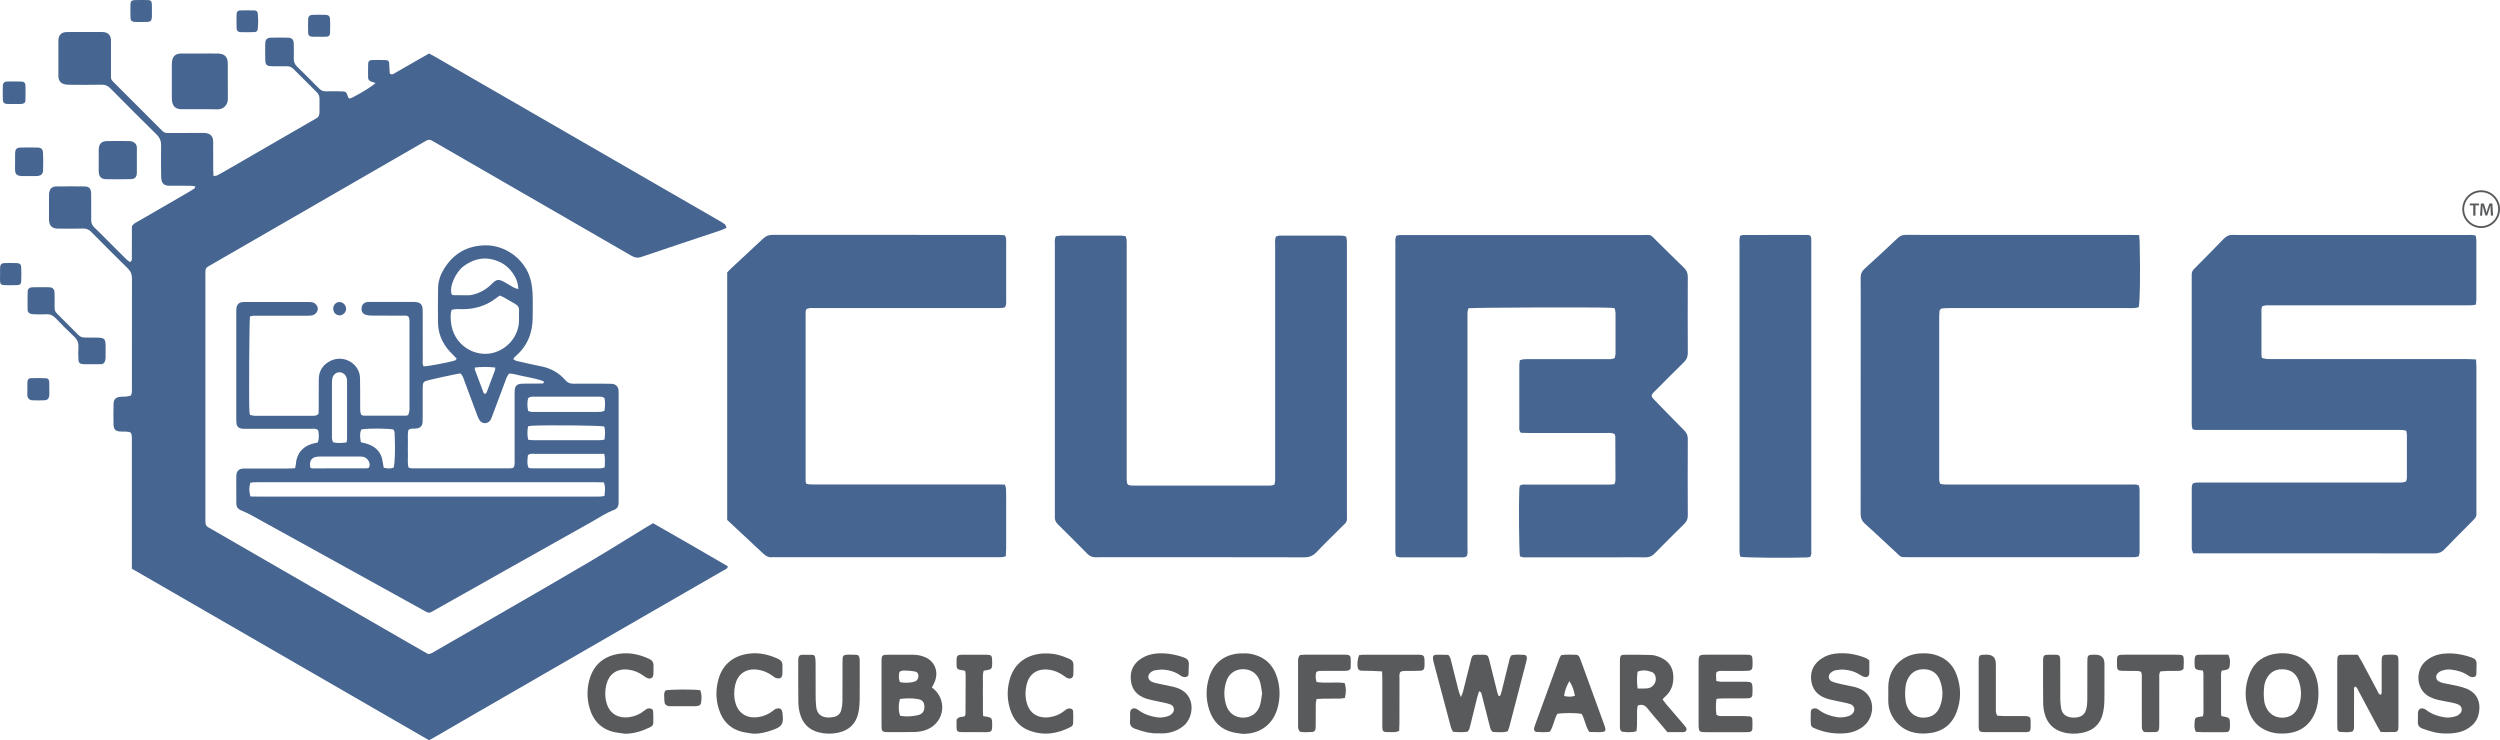
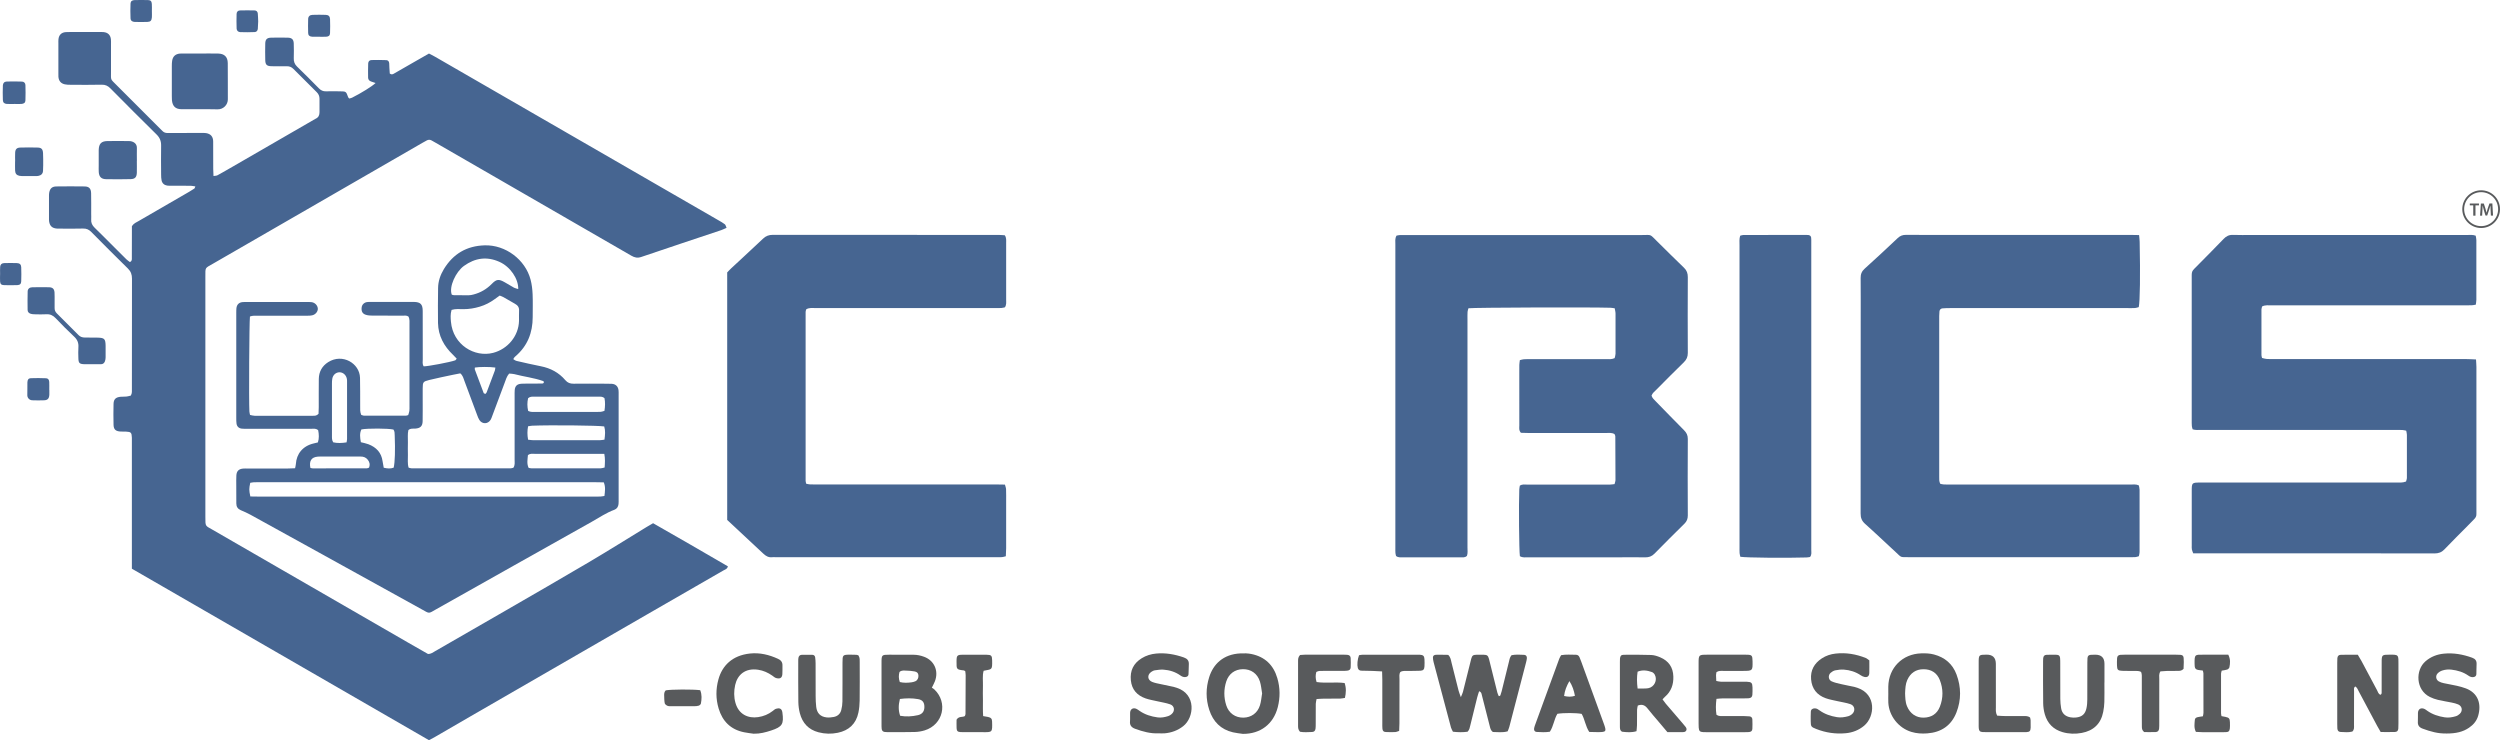
<svg xmlns="http://www.w3.org/2000/svg" id="Layer_1" data-name="Layer 1" viewBox="0 0 931.77 275.87">
  <defs>
    <style> .cls-1 { fill: none; stroke: #585a5c; stroke-miterlimit: 10; stroke-width: .7px; } .cls-2 { fill: #466591; } .cls-2, .cls-3 { stroke-width: 0px; } .cls-3 { fill: #585a5c; } </style>
  </defs>
  <path class="cls-2" d="M49.15,211.94v-46.54c0-.75,0-1.5,0-2.25-.07-1.92-.32-2.19-2.15-2.28-.67-.03-1.34,0-2-.03-1.88-.09-2.64-.75-2.68-2.54-.07-2.58-.06-5.17,0-7.75.04-1.76.83-2.5,2.64-2.67.75-.07,1.5,0,2.25-.09.56-.06,1.1-.25,1.55-.35.53-.92.4-1.77.4-2.59,0-13.67,0-27.34.03-41.01,0-1.52-.41-2.68-1.52-3.76-4.59-4.49-9.12-9.05-13.63-13.61-.88-.89-1.79-1.33-3.08-1.29-2.75.09-5.5.03-8.26.03-.5,0-1,.02-1.5-.02-1.72-.14-2.6-.92-2.88-2.58-.07-.41-.06-.83-.06-1.25v-8.25c0-.42,0-.84.07-1.25.28-1.6,1.06-2.35,2.69-2.37,3.5-.05,7.01-.05,10.51,0,1.67.03,2.39.79,2.43,2.52.06,2.58.03,5.17.03,7.75,0,.67.05,1.34,0,2-.1,1.26.36,2.22,1.27,3.1,2.46,2.38,4.85,4.82,7.27,7.23,1.53,1.53,3.06,3.08,4.61,4.59.4.39.89.69,1.28.99.84-.38.72-1.02.72-1.58.02-3.08,0-6.17.02-9.25v-2.55c.71-1.08,1.68-1.43,2.53-1.92,6.27-3.64,12.55-7.26,18.83-10.9.65-.38,1.29-.76,1.91-1.19.16-.11.2-.4.38-.8-.66-.09-1.2-.23-1.74-.24-2.34-.02-4.67,0-7.01-.01-.58,0-1.18.03-1.75-.06-1.08-.17-1.84-.82-2.08-1.89-.16-.72-.17-1.49-.18-2.23-.02-3.58-.07-7.17,0-10.75.04-1.7-.49-2.99-1.72-4.2-5.77-5.67-11.48-11.4-17.17-17.15-.94-.95-1.89-1.42-3.28-1.38-3.83.11-7.67.04-11.51.03-.75,0-1.51,0-2.23-.17-1.48-.33-2.25-1.3-2.37-2.82-.03-.41-.01-.83-.01-1.25v-11.25c0-.5-.03-1,.03-1.5.17-1.6,1.14-2.55,2.78-2.64,1.33-.07,2.67-.04,4-.04h8.26c.58,0,1.17-.02,1.75.03,1.62.14,2.59,1.08,2.76,2.69.06.58.03,1.17.03,1.75,0,3.42-.02,6.84,0,10.25.03,3.43-.39,2.58,2.19,5.19,4.7,4.74,9.43,9.44,14.15,14.15.94.94,1.9,1.87,2.83,2.83.56.58,1.19.77,2.01.76,4.09-.05,8.17-.04,12.26-.04.67,0,1.35-.04,2,.07,1.72.28,2.62,1.32,2.64,3.08.04,3.42,0,6.84.02,10.25,0,.82.06,1.65.1,2.66.61-.1,1.11-.07,1.49-.28,2.05-1.12,4.06-2.3,6.09-3.46,9.89-5.71,19.78-11.42,29.66-17.14.29-.17.57-.35.87-.49,1.05-.48,1.41-1.34,1.4-2.43-.01-1.67,0-3.33,0-5,0-.97-.34-1.76-1.04-2.45-2.91-2.87-5.8-5.76-8.68-8.66-.69-.7-1.47-1.01-2.45-1-1.92.03-3.84.03-5.76-.01-1.71-.04-2.25-.57-2.29-2.25-.05-2.08-.05-4.17,0-6.25.04-1.5.66-2.11,2.17-2.14,2.08-.05,4.17-.05,6.26,0,1.49.04,2.14.68,2.19,2.14.06,1.83.07,3.67.01,5.5-.04,1.24.28,2.22,1.21,3.12,2.76,2.66,5.46,5.39,8.15,8.12.75.76,1.55,1.16,2.65,1.12,1.75-.06,3.5-.03,5.26,0,2.22.02,2.23.04,2.99,2.16.05.15.19.27.37.52.33-.09.74-.13,1.09-.31,3.62-1.83,7.38-4.17,8.77-5.47-.6-.2-1.12-.38-1.64-.55-.71-.24-1.14-.72-1.15-1.47-.02-1.75-.04-3.5.03-5.24.03-.81.47-1.27,1.26-1.3,1.83-.05,3.66-.04,5.49.03.65.02,1.04.5,1.09,1.17.04.58.04,1.17.07,1.75.04.74.1,1.47.14,2.07.77.59,1.29.19,1.77-.09,2.25-1.27,4.48-2.58,6.72-3.86,2.02-1.16,4.04-2.31,6.12-3.5.79.41,1.53.77,2.24,1.18,23.32,13.45,46.64,26.91,69.96,40.37,11.91,6.87,23.82,13.75,35.73,20.62.79.46,1.61.9,2.33,1.46.32.25.4.8.65,1.33-.76.33-1.34.64-1.95.85-9.94,3.33-19.9,6.62-29.82,10-1.43.49-2.48.25-3.73-.47-17.45-10.11-34.93-20.18-52.4-30.25-6.86-3.96-13.72-7.91-20.58-11.87-.51-.29-1.01-.59-1.52-.86-.55-.29-1.13-.28-1.68,0-.59.3-1.17.64-1.75.97-15.81,9.12-31.62,18.25-47.43,27.37-10.18,5.87-20.37,11.73-30.54,17.62-3.06,1.77-2.85,1.23-2.85,4.83v89.53c0,3.73-.08,3.21,2.79,4.87,24.32,14.05,48.65,28.08,72.98,42.12,2.45,1.41,4.91,2.81,7.21,4.12,1.2,0,1.92-.63,2.71-1.08,8.74-5.03,17.49-10.05,26.22-15.1,10.39-6.01,20.8-11.99,31.13-18.09,7.18-4.24,14.24-8.68,21.35-13.02.78-.47,1.57-.92,2.48-1.45,9.35,5.31,18.62,10.7,27.88,16.08-.24,1.03-1.06,1.18-1.67,1.53-9.45,5.46-18.92,10.9-28.38,16.35-21.95,12.66-43.89,25.33-65.84,38-4.4,2.54-8.79,5.11-13.19,7.65-.72.42-1.46.79-2.33,1.26-36.85-21.27-73.71-42.55-110.74-63.92h.01Z" />
  <path class="cls-2" d="M566.47,207.26c-.3-2.09-.45-19.41-.22-24.86.02-.48.14-.96.2-1.38.94-.64,1.88-.41,2.77-.41,8.51-.02,17.02,0,25.53,0,1.75,0,3.5,0,5.26,0,.57,0,1.14-.12,1.75-.18.13-.56.34-1.04.34-1.52,0-5.42-.02-10.83-.06-16.25,0-.31-.2-.61-.3-.88-1.08-.6-2.19-.4-3.25-.4-9.59-.02-19.19,0-28.78,0-.99,0-1.98-.05-2.85-.07-.84-.93-.6-1.89-.6-2.78-.02-6.25-.01-12.5-.01-18.75,0-1.25-.02-2.5.01-3.75.01-.57.12-1.13.2-1.8.54-.13,1-.3,1.48-.33.83-.06,1.67-.04,2.5-.04h28.03c1.07,0,2.17.14,3.32-.38.11-.51.32-1.06.33-1.62.03-5,.03-10,0-15,0-.64-.2-1.28-.31-1.96-.62-.08-1.11-.18-1.59-.2-7.66-.24-50.58-.09-52.92.19-.11.41-.3.87-.33,1.34-.06.91-.03,1.83-.03,2.75v85.02c0,1.07.17,2.16-.19,3.16-.72.74-1.59.55-2.41.55-3.5.02-7.01,0-10.51,0h-11.01c-.82,0-1.68.16-2.5-.49-.07-.31-.2-.71-.23-1.11-.05-.58-.03-1.17-.03-1.75v-113.28c0-1.06-.21-2.16.44-3.26.38-.07.78-.18,1.18-.2.75-.03,1.5-.02,2.25-.02h88.09c3.67,0,2.71-.5,5.62,2.37,3.33,3.28,6.62,6.59,9.99,9.81,1.06,1.01,1.43,2.09,1.43,3.52-.05,9.42-.05,18.84,0,28.26,0,1.46-.48,2.49-1.5,3.49-3.47,3.37-6.87,6.81-10.27,10.24-.63.64-1.41,1.18-1.75,2.18.26.88.96,1.48,1.59,2.13,3.5,3.58,6.97,7.18,10.5,10.72.94.94,1.44,1.88,1.43,3.27-.06,9.5-.05,19,0,28.51,0,1.27-.37,2.22-1.27,3.1-3.74,3.68-7.47,7.39-11.14,11.14-1.02,1.05-2.14,1.42-3.56,1.39-2.83-.07-5.67-.02-8.51-.02h-35.03c-.98,0-2.01.22-3.06-.41h-.02Z" />
  <path class="cls-2" d="M922.83,133.97c.06,1.16.15,1.97.15,2.79v53.51c0,.42-.03.83,0,1.25.05.81-.28,1.44-.85,1.99-.83.82-1.63,1.67-2.45,2.5-2.87,2.91-5.79,5.77-8.6,8.73-1.07,1.12-2.19,1.53-3.74,1.53-18.6-.05-37.2-.03-55.8-.03h-34.1c-.2-.55-.42-.98-.51-1.44-.09-.49-.05-1-.05-1.5v-20.25c0-3.16.04-3.19,3.23-3.2h72.82c1.23,0,2.49.14,3.82-.38.11-.46.32-.92.32-1.39.02-5.33.02-10.67,0-16,0-.48-.15-.96-.25-1.56-.54-.1-1-.24-1.48-.26-.83-.04-1.67-.02-2.5-.02h-72.57c-.98,0-1.99.13-3.05-.23-.11-.42-.27-.8-.3-1.2-.06-.75-.05-1.5-.05-2.25v-52.01c0-3.89-.25-3.12,2.44-5.87,3.15-3.22,6.35-6.38,9.46-9.64.99-1.04,2.03-1.55,3.5-1.49,2.33.1,4.67.03,7.01.03h80.33c.98,0,1.99-.14,3.1.26.09.55.25,1.1.25,1.65.02,7.42.02,14.84,0,22.25,0,.56-.13,1.13-.21,1.81-.56.09-1.03.21-1.51.23-.83.04-1.67.02-2.5.02-24.02,0-48.05,0-72.07.01-1.15,0-2.33-.2-3.55.39-.09.36-.26.75-.26,1.14-.02,5.67-.01,11.34,0,17,0,.32.12.64.21,1.07.56.13,1.11.33,1.67.37.91.07,1.83.05,2.75.05h71.57c1.15,0,2.31.08,3.78.14h-.01Z" />
-   <path class="cls-2" d="M393.56,88.06c.61-.08,1.25-.24,1.9-.24,7.42-.02,14.85-.01,22.27,0,.57,0,1.14.13,1.81.21.13.5.33.96.36,1.43.06.91.03,1.83.03,2.75v84.27c0,.92-.02,1.84.03,2.75.07,1.3.41,1.64,1.63,1.73.58.04,1.17.03,1.75.03h48.55c.99,0,2,.13,3.09-.36.09-.44.24-.9.26-1.37.05-.83.02-1.67.02-2.5v-85.27c0-1.07-.18-2.16.25-3.23.83-.59,1.77-.44,2.66-.44,4.25-.02,8.51,0,12.76,0h8.26c.82,0,1.67-.09,2.56.43.07.42.2.89.23,1.37.04.75.02,1.5.02,2.25v99.02c0,4.24.42,3.07-2.53,6.05-2.93,2.97-5.96,5.84-8.82,8.87-1.31,1.39-2.7,1.92-4.61,1.91-23.52-.06-47.05-.04-70.57-.04-2.34,0-4.67-.05-7.01.02-1.25.03-2.23-.31-3.12-1.22-3.62-3.69-7.28-7.34-10.97-10.96-.91-.89-1.37-1.85-1.22-3.11.04-.33,0-.67,0-1v-100.27c0-.98-.19-2,.38-3.07h.03Z" />
  <path class="cls-2" d="M93.16,117.93c-.26,1.94-.43,31.62-.21,35.42.02.4.14.8.24,1.3.6.12,1.16.31,1.71.31,7.26.02,14.51.02,21.77,0,.66,0,1.35.03,2.05-.74.02-.69.08-1.59.08-2.49.01-3.5-.03-7,.02-10.5.04-2.69,1.23-4.83,3.51-6.27,5.31-3.35,11.72.45,11.85,5.85.09,3.5.04,7,.06,10.5,0,1.07-.1,2.16.39,3.32.36.1.74.3,1.12.3,5.17.02,10.34,0,15.51,0,.24,0,.48-.12.88-.22.14-.47.35-1,.43-1.54.08-.57.05-1.16.05-1.75v-30.26c0-1.07.15-2.17-.39-3.18-.68-.49-1.45-.33-2.19-.33-3.75-.02-7.51,0-11.26-.02-.82,0-1.68-.06-2.45-.31-1.27-.4-1.72-1.34-1.53-2.77.13-1,.9-1.79,1.97-1.96.49-.08,1-.05,1.5-.06h16.02c2.43.06,3.25.87,3.26,3.36.02,6,0,12,.02,18,0,.89-.23,1.84.35,2.65,1.49.03,9.76-1.53,11.72-2.23.2-.07.33-.35.58-.64-.46-.48-.9-.97-1.36-1.41-3.4-3.24-5.51-7.11-5.61-11.87-.09-4.33,0-8.66.03-12.99.02-2.57.84-4.93,2.15-7.09,3.47-5.69,8.48-8.68,15.24-8.87,7.68-.22,15.11,5.26,17.09,12.82.46,1.75.67,3.6.75,5.42.12,2.83.03,5.67.03,8.5,0,5.8-1.92,10.76-6.41,14.6-.25.21-.46.48-.67.73-.05.06-.04.16-.1.41.36.19.75.5,1.18.6,3,.69,5.99,1.39,9.01,1.98,3.65.72,6.75,2.36,9.16,5.2.84.99,1.8,1.32,3.06,1.31,4-.05,8.01-.02,12.01,0,.75,0,1.5,0,2.25.04,1.4.1,2.29.91,2.49,2.31.08.57.05,1.16.05,1.75v39.01c0,.58.02,1.17-.04,1.75-.11.98-.6,1.78-1.53,2.12-3,1.09-5.62,2.9-8.37,4.44-19.34,10.83-38.64,21.73-57.96,32.59-3.14,1.77-2.39,1.79-5.63,0-14.45-7.96-28.88-15.96-43.32-23.94-6.78-3.75-13.56-7.5-20.36-11.23-1.16-.64-2.38-1.17-3.6-1.69-1.13-.48-1.68-1.29-1.68-2.51,0-2.25-.02-4.5-.02-6.75,0-1.25-.04-2.5.04-3.75.1-1.6.93-2.38,2.53-2.51.58-.05,1.17-.02,1.75-.02h14.76c.9,0,1.8-.06,2.84-.1.12-.6.26-1.07.29-1.54.23-3.81,2.56-6.77,6.66-7.71.48-.11.96-.24,1.55-.38.51-1.53.39-3.06.11-4.52-.76-.75-1.64-.56-2.45-.56-3.59-.02-7.17,0-10.76,0h-13.26c-.67,0-1.34.03-2-.05-1.12-.12-1.82-.8-1.97-1.91-.09-.66-.09-1.33-.09-2v-39.26c0-.58,0-1.17.06-1.75.16-1.33.95-2.11,2.26-2.24.5-.05,1-.03,1.5-.03h22.52c.58,0,1.17-.03,1.75.05,1.22.17,2.17,1.15,2.3,2.3.12,1.04-.74,2.26-1.97,2.57-.71.18-1.48.19-2.23.19-6.09.01-12.18,0-18.27.01-.9,0-1.82-.12-2.83.28v-.03ZM191.32,174.36c.68-.96.48-1.99.48-2.97.02-7.92,0-15.84,0-23.75,0-.75-.02-1.5.04-2.25.12-1.5.86-2.23,2.37-2.36.66-.06,1.33-.04,2-.05,1.83,0,3.67,0,5.5-.03.38,0,.85.07,1.01-.45-.07-.17-.09-.41-.19-.45-3.54-1.26-7.28-1.66-10.9-2.62-.62-.16-1.29-.13-1.88-.19-.94,1.11-1.24,2.33-1.68,3.49-1.55,4.13-3.09,8.26-4.64,12.39-.17.47-.33.95-.59,1.37-1.01,1.61-3.11,1.66-4.15.08-.36-.55-.6-1.19-.83-1.81-1.61-4.29-3.19-8.58-4.8-12.87-.34-.91-.54-1.93-1.51-2.74-.88.17-1.85.34-2.81.55-2.93.63-5.87,1.21-8.78,1.93-2.29.57-2.39.8-2.42,3.07-.02,1.33,0,2.67,0,4,0,2.75.03,5.5-.02,8.25-.03,1.89-.85,2.66-2.76,2.79-.81.06-1.68-.18-2.55.55-.35,1.42-.15,3-.18,4.56-.03,1.58-.04,3.17,0,4.75.04,1.55-.21,3.14.26,4.7.43.1.74.24,1.06.24,12.34,0,24.69,0,37.03,0,.32,0,.63-.14.91-.2l.02.02ZM93.3,185.04c1.27.02,2.42.05,3.58.05h124.63c.75,0,1.5.02,2.25-.02.48-.02.95-.14,1.52-.22.2-1.74.48-3.34-.25-5.07-1.2-.02-2.36-.06-3.51-.06h-124.63c-.75,0-1.5-.02-2.25.02-.48.03-.95.15-1.37.21-.46,2.16-.47,2.71.03,5.08h0ZM168.3,115.52c-.47,1.58-.35,3.01-.23,4.4.75,8.61,8.83,13.38,15.72,11.59,5.46-1.42,9.52-6.29,9.65-11.94.03-1.25-.06-2.5.02-3.75.08-1.26-.48-2.02-1.53-2.6-1.46-.8-2.88-1.68-4.33-2.49-.42-.24-.89-.37-1.36-.57-.68.49-1.28.91-1.88,1.35-1.69,1.24-3.53,2.18-5.55,2.79-2.01.61-4.04.93-6.14.93-1.4,0-2.82-.19-4.36.27v.02ZM193.15,107.73c.09-3.82-2.94-8.33-7.04-10.15-4.71-2.1-9.06-1.43-13.18,1.52-3.05,2.19-5.69,7.85-4.54,10.74.25.06.57.18.88.19,1.83.02,3.67.04,5.5.01.57,0,1.15-.14,1.71-.28,2.64-.68,4.9-2.01,6.82-3.96,1.77-1.79,2.59-1.86,4.83-.59,1.16.66,2.29,1.37,3.45,2.01.41.23.91.3,1.56.51h0ZM225.28,148.38c-.69-.61-1.46-.54-2.2-.54h-24.01c-.74,0-1.51-.07-2.24.57-.36,1.53-.36,3.14.02,4.75.98.5,1.91.36,2.81.36,7.17,0,14.34,0,21.51,0,.92,0,1.84.03,2.75-.03.47-.03.92-.24,1.37-.37.26-1.69.31-3.25,0-4.75h0ZM196.84,163.88c.77.08,1.34.19,1.91.19,8.25,0,16.51,0,24.76,0,.56,0,1.12-.13,1.78-.21.24-1.75.39-3.35-.09-4.92-2.14-.38-20.11-.56-26.85-.28-.48.02-.95.14-1.53.22-.32,1.66-.32,3.2,0,4.99h.01ZM225.25,169.15h-11.48c-4.84,0-9.67,0-14.51,0-.8,0-1.67-.21-2.5.5-.13,1.54-.49,3.16.27,4.74.41.06.74.16,1.06.16,8.59,0,17.18,0,25.76,0,.47,0,.93-.19,1.5-.31.12-1.65.24-3.2-.12-5.1h.02ZM129.17,164.88c.09-.61.18-.93.18-1.25,0-7.15,0-14.29,0-21.44,0-.33,0-.67-.07-.99-.26-1.42-1.42-2.45-2.73-2.45s-2.46.95-2.71,2.43c-.1.57-.12,1.16-.12,1.74v19.44c0,.82-.07,1.67.47,2.5,1.56.37,3.18.29,4.97.02h0ZM134.51,164.82c1.04.27,1.95.43,2.79.75,2.94,1.12,4.85,3.12,5.29,6.34.11.81.29,1.62.43,2.42,1.37.31,2.57.42,3.71-.04.47-2.04.61-6.44.38-12.04-.03-.74.02-1.51-.47-2.15-1.88-.46-9.62-.5-11.94-.05-.72,1.48-.52,3.03-.2,4.77h.01ZM137.55,174.27c.47-1.23.14-2.15-.51-2.96-.66-.83-1.58-1.17-2.64-1.15h-14.21c-.58,0-1.17-.02-1.74.03-2.37.19-3.31,1.59-2.76,4.21.27.05.59.17.9.17,6.73,0,13.46,0,20.19-.03.23,0,.46-.15.78-.26h-.01ZM184.62,136.99c-1.99-.3-6.05-.29-7.63,0,0,.22-.1.49-.03.69,1.08,2.94,2.18,5.88,3.31,8.81.06.16.4.22.64.33.18-.22.39-.38.47-.59,1.03-2.7,2.05-5.4,3.05-8.11.11-.3.11-.63.19-1.11h0Z" />
  <path class="cls-2" d="M374.89,207.32c-.68.16-1.08.31-1.48.33-.75.05-1.5.02-2.25.02h-82.06c-.42,0-.84-.05-1.25,0-1.37.18-2.39-.41-3.35-1.32-3.27-3.09-6.58-6.14-9.87-9.21-1.22-1.13-2.43-2.27-3.6-3.36v-92.24c.48-.5.97-1.06,1.52-1.56,3.96-3.69,7.96-7.35,11.89-11.07,1.04-.98,2.14-1.38,3.58-1.38,28.1.03,56.21.02,84.31.03.73,0,1.47.09,2.16.13.65.94.51,1.88.51,2.77.02,3.33,0,6.67,0,10,0,3.75.01,7.5,0,11.25,0,.9.16,1.84-.45,2.82-.37.08-.83.23-1.31.26-.91.05-1.83.03-2.75.03h-66.55c-1.14,0-2.34-.21-3.45.46-.08.32-.23.64-.23.95v62.99c0,.32.13.63.22,1.07.5.09.97.23,1.44.25.83.04,1.67.02,2.5.02h67.05c.99,0,1.98.03,3.08.05.17.67.4,1.21.42,1.75.06,1.58.03,3.17.03,4.75v17.25c0,.9-.07,1.81-.12,2.92v.04Z" />
  <path class="cls-2" d="M797.26,87.63c.09,1.05.2,1.78.21,2.51.26,12.45.13,22.11-.34,24.33-.41.1-.87.3-1.34.33-.91.06-1.83.03-2.75.03h-66.3c-.92,0-1.83.02-2.75.1-.64.06-1.07.46-1.14,1.13-.06.58-.09,1.16-.09,1.74v60c0,.82-.08,1.67.42,2.54.43.07.9.2,1.38.23.83.04,1.67.02,2.5.02h67.05c.98,0,2-.19,3.05.32.1.54.28,1.1.28,1.65.02,7.75.02,15.5,0,23.25,0,.48-.17.96-.27,1.49-.45.12-.84.3-1.24.33-.75.05-1.5.03-2.25.03h-82.31c-3.3-.02-2.54.21-4.84-1.9-3.81-3.49-7.53-7.08-11.39-10.51-1.26-1.12-1.68-2.28-1.67-3.9.04-24,.03-48,.03-72,0-5.25.03-10.5-.02-15.75-.02-1.44.4-2.48,1.5-3.47,4.15-3.73,8.23-7.55,12.29-11.38.92-.87,1.86-1.23,3.12-1.22,5.42.05,10.84.02,16.26.02h67.3c.99,0,1.97.04,3.3.06v.02Z" />
  <path class="cls-2" d="M674.61,207.6c-.38.05-.86.16-1.34.17-7.45.24-22.39.1-24.62-.25-.09-.41-.26-.87-.29-1.35-.05-.75-.03-1.5-.03-2.25v-112.51c0-1.15-.14-2.32.24-3.55.41-.1.8-.28,1.19-.28,7.84-.02,15.68-.02,23.52-.02.25,0,.5,0,.75.04.55.08.93.4,1,.95.07.58.05,1.16.05,1.75v114.76c0,.81.22,1.68-.46,2.53h0Z" />
  <path class="cls-3" d="M544.47,259.85c.38-.95.65-1.44.78-1.97.92-3.63,1.82-7.26,2.73-10.9.12-.48.22-.98.36-1.45.36-1.22.66-1.46,1.94-1.5.92-.03,1.83-.03,2.75,0,1.24.04,1.56.3,1.92,1.53.23.8.4,1.62.6,2.42.84,3.39,1.67,6.79,2.53,10.17.12.46.35.89.52,1.3.74,0,.64-.53.78-.86.13-.31.22-.63.3-.95.88-3.55,1.73-7.11,2.63-10.66.24-.95.34-1.97,1.05-2.78,1.59-.33,3.17-.2,4.75-.13.63.03,1.02.56.97,1.22-.04.49-.14.99-.27,1.47-2.09,8.06-4.18,16.11-6.28,24.16-.14.55-.4,1.08-.61,1.65-1.93.58-3.82.23-5.53.25-.82-.64-.94-1.39-1.13-2.12-.98-3.87-1.97-7.74-2.96-11.61-.14-.55-.15-1.18-1.03-1.45-.24.77-.51,1.52-.71,2.3-.87,3.47-1.71,6.95-2.57,10.42-.2.8-.3,1.65-1.02,2.36-1.73.25-3.53.22-5.45,0-.25-.53-.57-1.01-.72-1.55-2.18-8.12-4.33-16.24-6.48-24.36-.09-.32-.14-.65-.2-.98-.21-1.3.1-1.77,1.34-1.8,1.49-.03,2.98.03,4.28.04.97.93,1.01,1.97,1.26,2.92.9,3.46,1.73,6.94,2.62,10.41.17.68.46,1.33.85,2.44h0Z" />
  <path class="cls-3" d="M878.78,244.04c.5.85.98,1.61,1.41,2.41,1.92,3.6,3.81,7.21,5.75,10.79.33.62.48,1.43,1.28,1.71.59-.31.44-.86.44-1.32.02-3.58,0-7.16.01-10.74,0-2.82.09-2.89,2.99-2.89.58,0,1.17-.02,1.75.03,1.07.09,1.42.46,1.49,1.6.04.58.02,1.16.02,1.75v22.22c0,.67,0,1.33-.05,1.99-.08.79-.47,1.21-1.3,1.23-1.74.05-3.48.01-5.27.01-.47-.82-.9-1.52-1.29-2.25-2.27-4.26-4.53-8.52-6.81-12.77-.37-.7-.62-1.51-1.35-1.97-.7.49-.47,1.12-.47,1.66-.02,4.24,0,8.49-.02,12.73,0,.81.17,1.69-.63,2.43-1.37.38-2.87.21-4.35.15-.8-.04-1.15-.45-1.23-1.3-.05-.58-.04-1.16-.04-1.75v-22.72c0-.58,0-1.17.05-1.75.08-.79.48-1.23,1.3-1.24,2.07-.05,4.15-.02,6.32-.02h0Z" />
  <path class="cls-3" d="M347.31,256.31c.34.23.65.38.89.61,5.24,4.93,3.32,13.18-3.58,15.3-1.18.36-2.44.57-3.67.6-3.41.09-6.83.05-10.24.05-.33,0-.67-.02-.99-.06-.65-.1-1.03-.47-1.11-1.15-.07-.58-.06-1.16-.06-1.74v-22.96c0-2.88.07-2.94,2.93-2.95,3,0,5.99.03,8.99.02,1.35,0,2.65.28,3.9.74,3.84,1.39,5.56,5.28,4.08,9.14-.27.69-.63,1.34-1.14,2.4ZM335.51,266.78c2.19.4,4.41.26,6.6-.23,1.61-.36,2.4-1.41,2.42-2.99.02-1.7-.62-2.69-2.34-2.99-2.27-.41-4.56-.35-6.79-.06-.61,2.39-.56,4.44.1,6.28h0ZM335.34,254.2c1.57.38,2.97.29,4.37.11.49-.06.98-.2,1.43-.39.82-.35,1.26-1.25,1.16-2.26-.08-.78-.49-1.25-1.46-1.42s-1.97-.28-2.95-.29c-.88,0-1.83-.24-2.64.5-.33,1.18-.36,2.38.11,3.75h-.02Z" />
  <path class="cls-3" d="M463.21,273.52c-1.23-.19-2.47-.29-3.68-.58-4.54-1.06-7.4-3.98-8.82-8.33-1.33-4.07-1.32-8.19-.02-12.28,1.48-4.66,5.11-8.53,11.73-8.81,1.32-.06,2.69-.03,3.97.23,5.03,1.03,8.24,4.08,9.68,9.01,1.06,3.6,1.09,7.22.16,10.84-1.6,6.25-6.46,9.98-13.03,9.92h0ZM470.4,258.44c-.26-1.49-.37-3-.81-4.41-.94-3.01-3.36-4.67-6.39-4.62-2.94.05-5.23,1.7-6.17,4.6-.94,2.93-.94,5.92,0,8.85.94,2.96,3.4,4.66,6.42,4.61,2.91-.05,5.26-1.72,6.15-4.61.44-1.41.54-2.92.8-4.43h0Z" />
-   <path class="cls-3" d="M864.11,258.54c-.03,2.34-.3,4.65-1.18,6.85-2.01,4.98-5.73,7.61-11.06,7.97-1.83.12-3.64.04-5.44-.47-3.69-1.04-6.37-3.26-7.85-6.76-2.14-5.06-2.15-10.22-.02-15.29,1.85-4.39,5.38-6.67,10-7.25,1.97-.25,3.97-.18,5.95.36,4.09,1.1,6.86,3.6,8.4,7.5.84,2.13,1.21,4.4,1.2,7.09h0ZM843.71,258.87c.05.63.08,1.63.21,2.62.08.57.27,1.13.48,1.67,1.05,2.72,3.28,4.29,6.12,4.32,2.87.03,5.11-1.42,6.18-4.2,1.21-3.15,1.17-6.36.06-9.53-.83-2.37-2.69-4.29-6.09-4.31-3.28-.03-5.25,1.69-6.31,4.39-.59,1.51-.59,3.09-.65,5.04h0Z" />
  <path class="cls-3" d="M703.78,258.43c0-.83-.01-1.66,0-2.49.11-7.03,5.26-12.24,12.32-12.43,1.58-.04,3.14,0,4.7.42,4.09,1.08,6.95,3.54,8.41,7.46,1.75,4.69,1.79,9.48-.03,14.14-1.91,4.89-5.67,7.43-10.89,7.81-2,.15-3.98.04-5.93-.56-4.75-1.45-8.3-5.91-8.57-10.87-.06-1.16,0-2.33,0-3.49h-.02.01ZM710.04,258.26c.07,1.59.04,3.34.74,5,1.12,2.69,3.36,4.27,6.2,4.21,2.85-.06,4.96-1.37,6.02-4.06,1.3-3.31,1.28-6.69-.03-9.99-1.07-2.69-3.21-3.99-6.06-3.99s-4.89,1.4-6.06,4.03c-.66,1.49-.72,3.07-.8,4.8h-.01Z" />
  <path class="cls-3" d="M619.64,260.66c.43.58.8,1.12,1.22,1.62,2,2.34,4.01,4.67,6.02,7.01.43.51.86,1.02,1.28,1.53.33.4.56.87.35,1.38-.22.51-.71.66-1.24.66h-5.82c-1.1-1.3-2.17-2.57-3.24-3.84-1.4-1.65-2.84-3.27-4.17-4.98-.94-1.2-2-1.68-3.62-1.07-.08.47-.26,1.01-.27,1.56-.04,1.91,0,3.83-.03,5.74-.01.73-.12,1.45-.18,2.25-1.84.57-3.58.39-5.29.21-.3-.03-.69-.49-.78-.83-.15-.55-.12-1.15-.12-1.73v-23.47c0-.42,0-.83.03-1.25.09-.97.44-1.4,1.39-1.41,3.41-.02,6.83-.05,10.24.08,1.13.04,2.3.42,3.36.87,3.13,1.33,4.8,3.69,4.9,7.15.09,3-.81,5.56-3.12,7.56-.31.27-.57.59-.91.96h0ZM610.35,256.61c1.01,0,1.75.01,2.49,0,.5-.01,1-.02,1.49-.11,2.24-.42,3.51-3.01,2.43-5.02-.22-.41-.64-.84-1.06-.99-1.73-.62-3.5-.91-5.35-.15-.32,2.02-.29,3.96,0,6.27Z" />
  <path class="cls-3" d="M696.71,246.18c0,1.55.04,3.13-.01,4.7-.04,1.13-.72,1.66-1.82,1.42-.47-.1-.94-.33-1.34-.6-1.91-1.29-4.05-1.97-6.32-2.13-1.06-.07-2.16.06-3.21.27-.62.13-1.24.51-1.72.93-1.02.89-.87,2.61.35,3.16,1.12.51,2.36.77,3.57,1.05,1.62.38,3.26.67,4.88,1.02.4.09.8.23,1.19.36,7.15,2.39,6.56,10.73,2.49,14.13-1.99,1.66-4.3,2.55-6.83,2.79-3.79.36-7.47-.18-11.02-1.58-1.91-.76-2.03-.9-2.05-2.9-.01-1.17-.02-2.33.04-3.5.04-.89.6-1.28,1.49-1.29.73,0,1.25.39,1.79.78,1.93,1.39,4.12,2.11,6.45,2.5,1.44.24,2.83.02,4.2-.34.47-.12.93-.39,1.31-.69,1.45-1.11,1.25-3.21-.45-3.8-1.56-.54-3.23-.75-4.85-1.13-1.46-.34-2.95-.58-4.35-1.08-3.31-1.16-5.2-3.56-5.49-7.04-.28-3.36,1.16-5.96,3.98-7.81,1.57-1.03,3.32-1.6,5.14-1.8,3.88-.44,7.63.2,11.25,1.64.45.18.82.55,1.34.91v.03Z" />
  <path class="cls-3" d="M911.64,273.36c-2.89.11-5.84-.72-8.74-1.8-1.29-.48-1.84-1.28-1.74-2.64.07-1.08-.02-2.16.03-3.24.07-1.41,1.12-2.04,2.42-1.46.37.17.7.44,1.04.68,1.95,1.38,4.14,2.08,6.48,2.45,1.44.23,2.83,0,4.19-.41.54-.16,1.06-.51,1.47-.9,1.17-1.11.88-2.84-.59-3.49-.75-.33-1.58-.52-2.39-.69-1.71-.36-3.44-.6-5.14-1.01-1.04-.25-2.08-.61-3.04-1.09-5.29-2.61-5.48-9.99-1.6-13.32,1.97-1.69,4.28-2.57,6.81-2.82,3.62-.36,7.13.28,10.54,1.51,1.18.42,1.74,1.15,1.66,2.43-.08,1.24-.02,2.5-.08,3.74-.03.65-.51,1.01-1.16,1.07-.71.07-1.29-.18-1.85-.58-1.89-1.32-4.02-1.94-6.29-2.21-1.19-.14-2.34-.03-3.45.34-.61.2-1.21.58-1.66,1.03-.89.89-.7,2.36.39,3,.56.33,1.22.53,1.86.67,1.62.36,3.27.61,4.89.98,1.13.26,2.27.56,3.35.97,4.56,1.73,5.87,5.78,4.59,10.2-.55,1.91-1.78,3.36-3.42,4.47-2.22,1.51-4.76,2.17-8.56,2.15v-.03Z" />
  <path class="cls-3" d="M431.87,273.32c-3.05.15-5.92-.65-8.76-1.68-1.33-.48-2.09-1.26-1.95-2.78.1-1.07-.02-2.16.04-3.24.08-1.32,1.06-1.95,2.26-1.47.45.18.85.51,1.26.79,2.03,1.41,4.32,2.11,6.74,2.44,1.35.18,2.66-.08,3.94-.48.46-.14.91-.44,1.28-.76,1.32-1.14,1.1-3.05-.52-3.62-1.55-.55-3.22-.78-4.84-1.16-1.45-.34-2.95-.57-4.35-1.06-3.17-1.11-5.14-3.28-5.49-6.73-.36-3.59.97-6.33,4.03-8.23,1.66-1.03,3.49-1.58,5.41-1.76,3.54-.32,6.96.29,10.3,1.45,1.26.44,1.95,1.17,1.87,2.56-.07,1.24-.03,2.49-.12,3.74-.05.65-.53.96-1.21,1.02-.71.06-1.28-.22-1.84-.62-1.89-1.33-4.03-1.99-6.3-2.15-1.06-.07-2.15.1-3.21.25-.47.07-.95.33-1.35.61-1.57,1.1-1.41,3,.37,3.72,1.07.43,2.24.61,3.37.86,1.54.34,3.09.64,4.63.98.4.09.8.23,1.19.36,7.3,2.38,6.51,11.05,2.37,14.29-2.03,1.59-4.34,2.43-6.88,2.66-.74.07-1.5.01-2.25.01h0Z" />
  <path class="cls-3" d="M639.74,250.52c-.05.35-.16.75-.16,1.16,0,.66.05,1.32.09,2.12.61.1,1.16.27,1.71.28,2.67.03,5.34.02,8.01.02.58,0,1.17,0,1.75,0,1.64.07,1.99.41,2.03,2.13.02.92.02,1.84-.05,2.75-.06.77-.51,1.18-1.31,1.26-.58.06-1.17.04-1.75.05-2.67,0-5.34,0-8.01.01-.73,0-1.45.1-2.31.17-.27,2.1-.3,4.05,0,5.93.86.61,1.71.48,2.54.48,2.58.02,5.17,0,7.76.01.67,0,1.33.03,1.99.1.67.07,1.07.49,1.09,1.16.04,1.16.06,2.33,0,3.49-.04.79-.46,1.13-1.31,1.21-.5.05-1,.04-1.5.04h-14.26c-.42,0-.83,0-1.25-.02-1.25-.08-1.56-.39-1.68-1.69-.05-.5-.04-1-.04-1.5,0-7.5-.01-15,0-22.5,0-3.12.07-3.17,3.26-3.17,4.75,0,9.51,0,14.26,0,2.41,0,2.55.18,2.59,2.54.05,3.43,0,3.48-3.43,3.5-2.5,0-5,0-7.5,0-.82,0-1.67-.11-2.5.45h-.02Z" />
  <path class="cls-2" d="M74.54,19.95c2.25,0,4.51-.04,6.76.01,2.32.05,3.56,1.23,3.59,3.55.06,4.5-.01,9,.03,13.5.02,2-1.64,3.79-3.81,3.74-4.5-.11-9.01,0-13.51-.05-2.21-.02-3.31-1.13-3.52-3.37-.05-.5-.04-1-.04-1.5v-11.25c0-.66.02-1.34.13-1.99.26-1.59,1.25-2.47,2.86-2.62.5-.04,1-.03,1.5-.03h6.01Z" />
  <path class="cls-3" d="M592.33,272.81c-1.43-2.17-1.64-4.69-2.83-6.74-1.99-.4-6.79-.42-9.05-.03-1.23,2.01-1.41,4.54-2.8,6.68-1.63.26-3.29.18-4.94.08-.66-.04-1.04-.56-.95-1.22.06-.41.17-.81.31-1.2,3.02-8.29,6.04-16.58,9.08-24.87.17-.46.45-.87.69-1.32,1.87-.35,3.7-.15,5.52-.16.66,0,1.09.36,1.34.94.23.53.44,1.08.64,1.62,2.79,7.67,5.58,15.33,8.37,23,1.13,3.1,1.01,3.27-2.21,3.28-1.07,0-2.14-.04-3.18-.07h0ZM582.95,259.4c1.39.31,2.67.4,4.04-.07-.37-1.94-.91-3.71-2.07-5.48-1.04,1.83-1.74,3.55-1.97,5.56h0Z" />
  <path class="cls-3" d="M319.94,244.27c.6.93.47,1.78.48,2.6.01,4.75.04,9.49-.02,14.24-.02,1.49-.16,3-.46,4.45-.86,4.21-3.56,6.7-7.69,7.55-2.37.49-4.79.45-7.18-.18-3.76-.99-6-3.45-6.96-7.11-.35-1.36-.54-2.79-.56-4.2-.07-5.08-.04-10.16-.04-15.24,0-.42,0-.84.08-1.24.13-.63.53-1.06,1.2-1.08,1.33-.03,2.66-.03,4,0,.56,0,.95.38,1.03.92.11.74.15,1.49.16,2.24.01,4.08,0,8.16.02,12.24,0,1.33.06,2.67.21,3.99.27,2.33,1.52,3.65,3.82,3.93.89.11,1.83.01,2.72-.16,1.42-.27,2.43-1.16,2.79-2.56.27-1.03.43-2.12.44-3.19.05-4.83.02-9.66.03-14.49,0-2.91.07-2.97,2.91-2.98.75,0,1.5,0,2.25.05.24,0,.47.13.78.21h-.01Z" />
  <path class="cls-3" d="M784.33,254.4c0,2.42.05,4.83-.02,7.24-.03,1.24-.19,2.49-.43,3.7-.86,4.44-3.66,7.02-8.01,7.83-2.37.44-4.8.39-7.18-.31-3.41-1-5.58-3.25-6.56-6.59-.39-1.34-.6-2.78-.62-4.18-.08-5.25-.04-10.49-.04-15.74,0-.33,0-.67.04-1,.1-.83.44-1.25,1.25-1.29,1.25-.06,2.5-.06,3.75-.02.86.03,1.22.39,1.3,1.22.06.66.06,1.33.06,2,0,4.41-.02,8.83.02,13.24,0,1.16.13,2.33.31,3.47.32,1.97,1.59,3.06,3.51,3.39.65.11,1.33.13,1.99.07,2.27-.23,3.47-1.25,3.95-3.5.23-1.05.29-2.14.3-3.22.03-4.58,0-9.16.02-13.74,0-2.92.05-2.95,2.91-2.96,2.31-.01,3.47,1.12,3.47,3.4v7h-.02Z" />
  <path class="cls-3" d="M281.01,273.48c-1.23-.18-2.47-.31-3.69-.56-4.98-1.01-8.06-4.08-9.49-8.89-1.07-3.61-1.06-7.22-.06-10.84,1.38-5.01,5.07-8.91,11.77-9.62,3.65-.38,7.11.45,10.43,1.98,1.12.52,1.7,1.26,1.66,2.51-.03,1.08.05,2.17-.04,3.25-.13,1.56-1.1,1.74-2.31,1.41-.53-.14-.99-.59-1.46-.92-1.59-1.11-3.3-1.88-5.25-2.18-4.86-.72-7.73,1.92-8.57,5.7-.49,2.22-.51,4.47.12,6.68,1.23,4.35,4.82,5.82,8.43,5.28,2.03-.3,3.85-1.04,5.46-2.3.39-.3.78-.68,1.24-.82,1.09-.33,2.13-.23,2.35,1.36.59,4.37,0,5.36-4.2,6.75-2.06.68-4.16,1.23-6.39,1.19v.02Z" />
-   <path class="cls-3" d="M233.16,273.48c-1.23-.17-2.48-.27-3.7-.51-5.31-1.03-8.47-4.33-9.83-9.46-.87-3.28-.88-6.58-.03-9.88,1.31-5.09,4.74-9.19,11.69-10.03,3.73-.45,7.28.4,10.67,1.98,1.13.52,1.65,1.31,1.61,2.54-.04,1.08.04,2.17-.05,3.25-.1,1.23-.91,1.78-2.1,1.41-.54-.16-1.03-.53-1.49-.87-1.72-1.25-3.59-2.07-5.72-2.33-4.49-.54-7.25,1.88-8.14,5.32-.64,2.47-.68,4.95.09,7.39,1.25,3.98,4.54,5.47,8.14,5.03,2.12-.26,4.02-1.03,5.7-2.36.59-.46,1.14-.96,1.98-.94.79.02,1.4.33,1.45,1.08.1,1.49.1,2.99.05,4.48-.02.71-.55,1.16-1.19,1.47-2.88,1.38-5.86,2.38-9.13,2.42h0Z" />
-   <path class="cls-3" d="M389.9,243.55c3.07-.07,5.91.8,8.68,2.03,1.04.46,1.54,1.2,1.51,2.33-.03,1.17.03,2.34-.05,3.5-.08,1.22-.95,1.77-2.1,1.36-.53-.19-1-.57-1.47-.91-1.66-1.18-3.44-1.98-5.49-2.25-4.62-.61-7.44,1.82-8.31,5.4-.62,2.55-.65,5.13.23,7.63,1.39,3.94,4.75,5.06,7.89,4.71,2.2-.25,4.19-1.04,5.93-2.44.52-.42,1.02-.84,1.75-.86.79-.03,1.45.3,1.48,1.01.08,1.57.09,3.16,0,4.73-.02.4-.46.92-.84,1.12-5.03,2.65-10.26,3.4-15.66,1.31-3.47-1.35-5.68-4-6.85-7.5-1.25-3.73-1.35-7.52-.32-11.32,1.45-5.4,5.38-9.21,12.12-9.83.5-.05,1,0,1.5,0v-.02Z" />
  <path class="cls-3" d="M484.56,244.12c.59-.04,1.16-.11,1.74-.11h14.5c.5,0,1,0,1.5.07.67.08,1.07.53,1.1,1.16.06,1.16.07,2.33.01,3.49-.04.78-.46,1.15-1.3,1.24-.66.07-1.33.08-2,.08-2.33,0-4.67,0-7,0-.82,0-1.67-.1-2.51.4-.32,1.17-.35,2.37.1,3.75,3.44.52,6.95-.09,10.45.37.65,1.9.53,3.65.12,5.55-.64.09-1.19.24-1.75.25-2.08.03-4.17,0-6.25.03-.82,0-1.63.09-2.58.14-.11.68-.28,1.22-.29,1.77-.03,2.5-.01,5-.02,7.5,0,.58,0,1.17-.07,1.74-.1.81-.5,1.24-1.29,1.27-1.57.07-3.14.17-4.51-.09-.73-.81-.71-1.57-.71-2.32v-23.99c0-.75,0-1.51.76-2.32h0Z" />
  <path class="cls-3" d="M797.97,250.41c-.83-.43-1.67-.33-2.49-.35-1.5-.02-3,.02-4.5-.04-1.63-.07-1.91-.37-1.96-1.92-.03-.91-.03-1.83.03-2.75.05-.83.44-1.2,1.25-1.29.5-.05,1-.05,1.5-.05h19.26c2.79,0,2.85.06,2.86,2.76,0,.9-.07,1.8-.09,2.51-.68.74-1.36.75-2.03.76-1.42.02-2.84,0-4.25.03-.82.02-1.64.11-2.35.16-.64,1.01-.42,1.95-.42,2.84-.02,5.5,0,11-.01,16.5,0,.67.01,1.34-.06,2-.08.78-.51,1.24-1.29,1.27-1.49.05-2.98.01-4.26.01-.8-.64-.86-1.31-.87-1.98-.02-1.33-.02-2.67-.02-4v-13.75c0-.9.09-1.82-.27-2.7h-.03Z" />
  <path class="cls-3" d="M515.11,250.24c-1.37-.07-2.44-.14-3.51-.18-1.42-.04-2.83-.04-4.25-.09-.63-.02-1.1-.35-1.28-1-.32-1.16-.14-3.21.45-4.76.4-.06.88-.19,1.36-.19,6.92,0,13.85,0,20.77,0h.5c1.27.08,1.68.43,1.76,1.63.06.91.05,1.84,0,2.75-.06,1.09-.45,1.53-1.53,1.59-1.58.08-3.17.04-4.75.08-.9.03-1.84-.16-2.71.4-.52.82-.32,1.75-.32,2.65-.02,5.5,0,11-.02,16.51,0,.91-.06,1.81-.1,2.79-.58.18-1.04.41-1.5.43-1.16.05-2.34.04-3.5-.02-.83-.04-1.17-.42-1.24-1.28-.06-.66-.04-1.33-.04-2v-16.26c0-.91-.05-1.82-.08-3.05h0Z" />
  <path class="cls-3" d="M359.76,250.16c-.32-.2-.39-.27-.46-.28-2.87-.33-2.8-.44-2.79-3.24,0-.5,0-1,.07-1.49.09-.66.47-.99,1.17-1.08.25-.03.5-.04.75-.04,3.08,0,6.17-.03,9.25,0,1.72.02,2,.33,2.03,2.09.08,3.79-.1,3.21-3.17,3.88-.52,1.82-.2,3.74-.26,5.62-.06,1.83-.02,3.66,0,5.49.01,1.9-.07,3.81.08,5.78.71.12,1.28.2,1.83.32,1.07.25,1.47.64,1.5,1.68.12,4.15.14,4.01-3.63,3.99h-6.75c-.5,0-1,0-1.5-.04-.96-.08-1.3-.42-1.35-1.44-.05-1.15-.01-2.31-.01-3.18.86-1.39,2.2-.81,3.09-1.34.09-.29.24-.52.24-.75.03-4.83.05-9.66.06-14.48,0-.49-.1-.98-.15-1.48h0Z" />
  <path class="cls-3" d="M744.34,266.72c.83.05,1.64.14,2.46.15,2.42.02,4.84,0,7.25.02.82,0,1.67-.12,2.56.5.06.28.21.67.22,1.07.07,4.88.37,4.4-4.16,4.42-3.92.02-7.84,0-11.76,0-.67,0-1.34.01-2-.04-.96-.07-1.33-.44-1.41-1.41-.05-.5-.03-1-.03-1.5v-23c0-2.87.07-2.92,2.95-2.94,2.29-.01,3.44,1.13,3.45,3.42,0,5.42,0,10.83.01,16.25,0,.9-.16,1.83.46,3.04v.02Z" />
  <path class="cls-3" d="M830.5,244.01c.87,1.74.71,3.23.42,4.69-.07.33-.47.71-.81.84-.61.22-1.29.27-2.05.41-.09.36-.26.75-.26,1.13-.02,4.92-.02,9.83,0,14.75,0,.32.1.64.17,1.08.5.09.97.17,1.44.27,1.37.3,1.65.57,1.7,2.02.14,4.12-.24,3.67-3.46,3.69-2.25.01-4.5.01-6.75,0-.82,0-1.64-.07-2.47-.11-.79-1.54-.51-3.03-.39-4.5.05-.58.5-.86,1-.98.63-.15,1.29-.22,2-.33.08-.49.21-.89.21-1.29,0-4.92,0-9.83-.02-14.75,0-.31-.14-.62-.24-1.02-.62-.08-1.19-.11-1.75-.22-.83-.17-1.15-.51-1.25-1.32-.04-.33-.05-.66-.05-1-.04-3.56.13-3.36,3.26-3.36h9.33-.03Z" />
  <path class="cls-2" d="M34.11,135.75c-.83,0-1.67.02-2.5,0-2-.05-2.36-.38-2.4-2.3-.03-1.33-.09-2.67.01-4,.12-1.61-.37-2.85-1.57-3.97-2.37-2.22-4.66-4.53-6.9-6.88-.99-1.04-2.05-1.57-3.51-1.47-1.41.1-2.83.03-4.25.01-.5,0-1.01-.04-1.48-.17-.69-.19-1.21-.66-1.22-1.41-.03-2.33-.05-4.66.02-6.99.03-.91.72-1.48,1.69-1.5,2.08-.05,4.17-.05,6.25-.01,1.37.03,1.98.61,2.07,1.96.07,1.08.02,2.16.03,3.25,0,.83.03,1.67,0,2.5-.03.8.25,1.45.81,2.01,2.72,2.7,5.43,5.41,8.13,8.13.64.64,1.4.88,2.26.89,1.58.02,3.17.01,4.75.04,2.63.05,3.02.45,3.06,3.08.02,1.42.02,2.83,0,4.25,0,.49-.08,1-.24,1.46-.24.66-.72,1.12-1.49,1.12h-3.5v.03-.03Z" />
  <path class="cls-2" d="M51,59.92c0,1.49.04,2.99,0,4.48-.06,1.62-.67,2.32-2.27,2.36-3.07.08-6.15.08-9.22.02-1.75-.03-2.57-.88-2.7-2.6-.06-.83-.02-1.66-.02-2.49,0-1.91-.03-3.82,0-5.73.05-2.4.96-3.35,3.29-3.39,2.58-.04,5.15,0,7.73,0,.25,0,.5,0,.75.03,1.44.21,2.51,1.07,2.46,2.6-.05,1.58,0,3.16,0,4.73h0Z" />
  <path class="cls-2" d="M5.64,60.1c0-1.08-.05-2.17.01-3.25.08-1.26.61-1.81,1.89-1.85,2.17-.07,4.34-.07,6.5,0,1.39.04,1.91.57,2,2.04.09,1.5.05,3,.06,4.5,0,.75-.02,1.5-.07,2.25-.07.96-.65,1.5-1.55,1.72-.32.08-.66.12-.99.12-1.75.01-3.5.01-5.26,0-.33,0-.67-.03-.99-.1-1.05-.23-1.55-.8-1.61-1.92-.05-1.16-.01-2.33-.01-3.5h.02Z" />
  <path class="cls-3" d="M260.98,257.25c.68,1.71.55,3.34.25,4.97-.06.31-.49.69-.83.79-.54.17-1.14.2-1.71.2-2.82.02-5.64.01-8.47,0-.49,0-1.04.03-1.47-.16-.41-.18-.93-.58-1-.96-.19-.96-.17-1.97-.21-2.96-.02-.67.07-1.33.59-1.83,1.83-.37,10.08-.43,12.85-.06h0Z" />
  <path class="cls-2" d="M5.22,38.75c-.91,0-1.83.05-2.73-.02-.9-.07-1.39-.52-1.42-1.43-.07-1.82-.07-3.64,0-5.46.04-.88.56-1.42,1.43-1.45,1.9-.07,3.81-.04,5.71.02.75.02,1.25.57,1.27,1.3.06,1.9.07,3.81,0,5.71-.03.86-.56,1.26-1.52,1.32-.91.06-1.82,0-2.74,0h0Z" />
  <path class="cls-2" d="M118.8,13.69c-.83,0-1.66.04-2.49-.01-.94-.06-1.43-.48-1.46-1.37-.05-1.74-.06-3.49,0-5.23.03-.96.61-1.51,1.61-1.54,1.66-.06,3.32-.06,4.98,0,1.01.04,1.53.55,1.57,1.58.07,1.74.06,3.49,0,5.23-.04.92-.49,1.29-1.47,1.34-.91.05-1.83.01-2.74.01h0Z" />
  <path class="cls-2" d="M18.39,145.33c0,.58.02,1.16,0,1.74-.07,1.43-.57,2.05-1.89,2.12-1.49.08-2.99.04-4.48,0-1.08-.03-1.88-.93-1.84-1.94.06-1.57-.01-3.15.03-4.73.03-.99.4-1.53,1.25-1.56,1.9-.07,3.81-.06,5.71.02.75.03,1.14.55,1.18,1.37.05.99.01,1.99.01,2.98h.03Z" />
  <path class="cls-2" d="M.04,102.18c0-.92-.06-1.84.02-2.75.07-.88.57-1.34,1.49-1.37,1.58-.05,3.17-.06,4.75,0,1.06.04,1.57.52,1.61,1.54.07,1.75.06,3.5,0,5.25-.03.94-.47,1.37-1.42,1.41-1.66.06-3.33.06-5,.01-1-.03-1.39-.41-1.46-1.36-.07-.91,0-1.83,0-2.75h.02v.02Z" />
  <path class="cls-2" d="M96.23,7.98c-.05.96-.06,1.88-.14,2.79-.06.65-.5,1.15-1.11,1.18-1.83.08-3.66.09-5.48.02-.71-.03-1.28-.55-1.31-1.3-.06-1.83-.07-3.66-.01-5.49.03-.79.5-1.27,1.27-1.29,1.83-.06,3.66-.04,5.49,0,.65.02,1.08.48,1.14,1.13.09.99.11,1.99.15,2.95Z" />
  <path class="cls-2" d="M56.61,4.19c0,.75.05,1.5,0,2.25-.1,1.25-.51,1.69-1.69,1.73-1.58.05-3.17.05-4.75,0-.91-.03-1.49-.5-1.52-1.35-.08-1.83-.08-3.66,0-5.49.03-.86.58-1.28,1.53-1.3,1.67-.04,3.34-.04,5,0,.95.03,1.33.41,1.41,1.42.07.91.02,1.83.02,2.75h.02-.01Z" />
-   <path class="cls-2" d="M124.19,114.99c.04-1.37,1.03-2.41,2.31-2.43,1.31-.02,2.51,1.2,2.51,2.55s-1.31,2.54-2.61,2.42-2.25-1.21-2.2-2.54h0Z" />
  <circle class="cls-1" cx="924.74" cy="77.95" r="6.68" />
  <g>
    <path class="cls-3" d="M921.8,76.54h-1.29v-.69h3.42v.69h-1.3v3.84h-.83v-3.84Z" />
    <path class="cls-3" d="M928.27,78.53c-.03-.59-.06-1.29-.05-1.9h-.02c-.15.55-.34,1.16-.54,1.74l-.66,1.96h-.64l-.6-1.94c-.18-.58-.34-1.2-.46-1.76h-.01c-.02.59-.05,1.31-.08,1.93l-.1,1.82h-.77l.3-4.53h1.09l.59,1.82c.16.53.3,1.07.42,1.57h.02c.12-.49.28-1.05.45-1.58l.63-1.82h1.08l.26,4.53h-.81l-.09-1.85h-.01Z" />
  </g>
</svg>